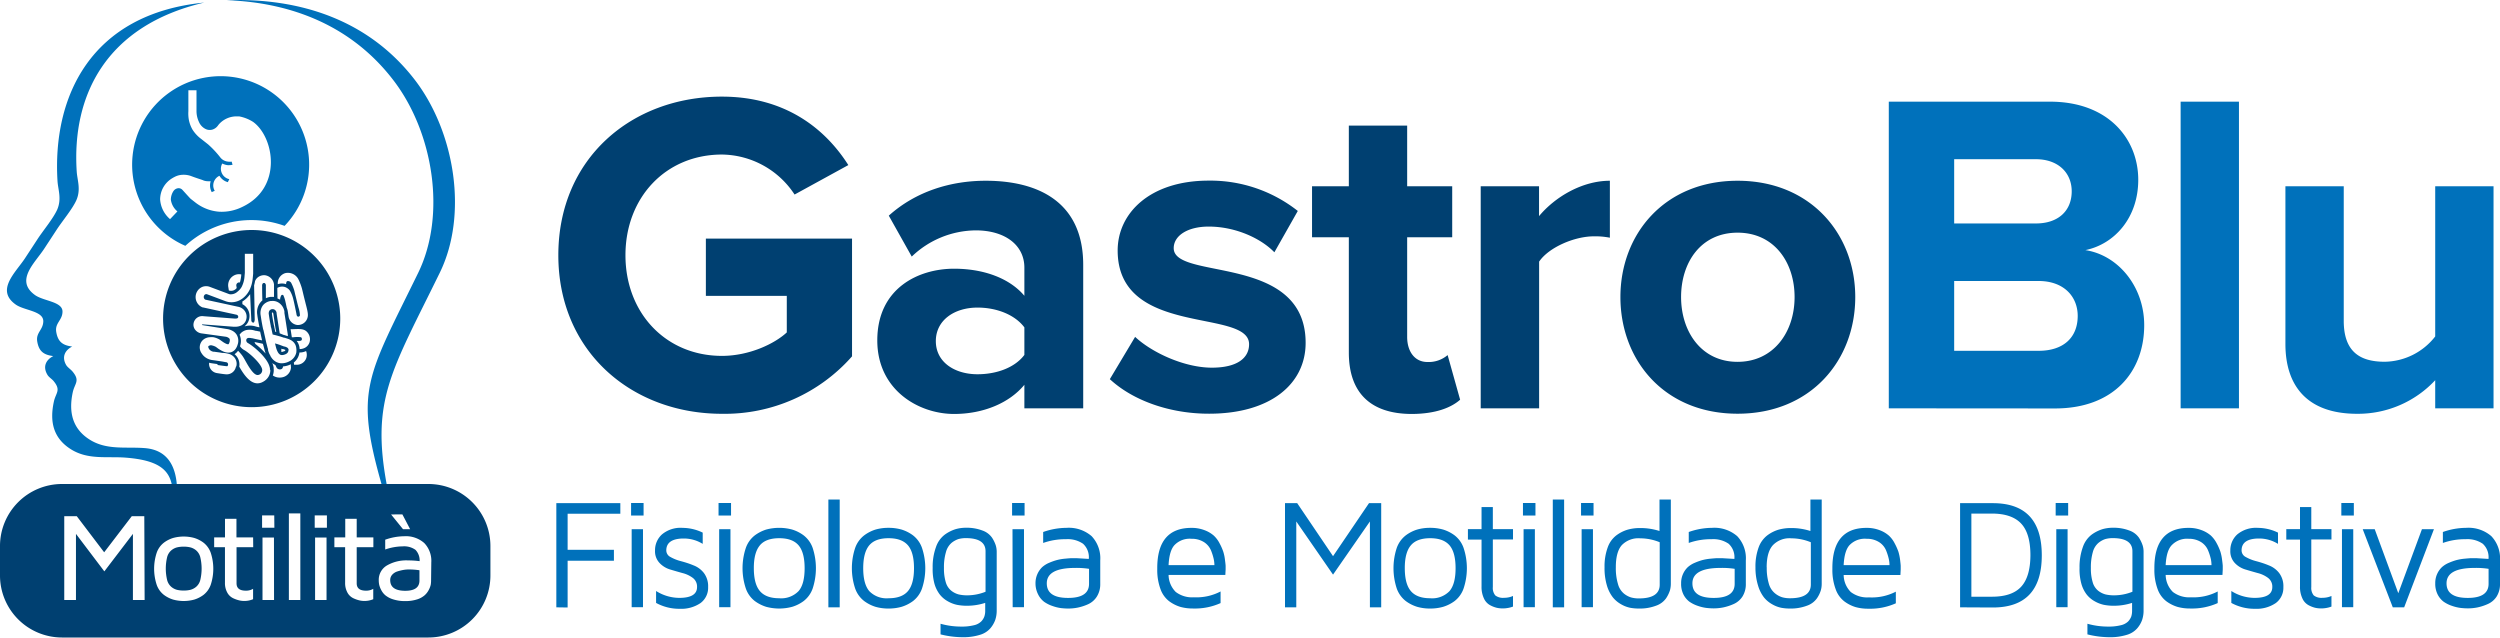
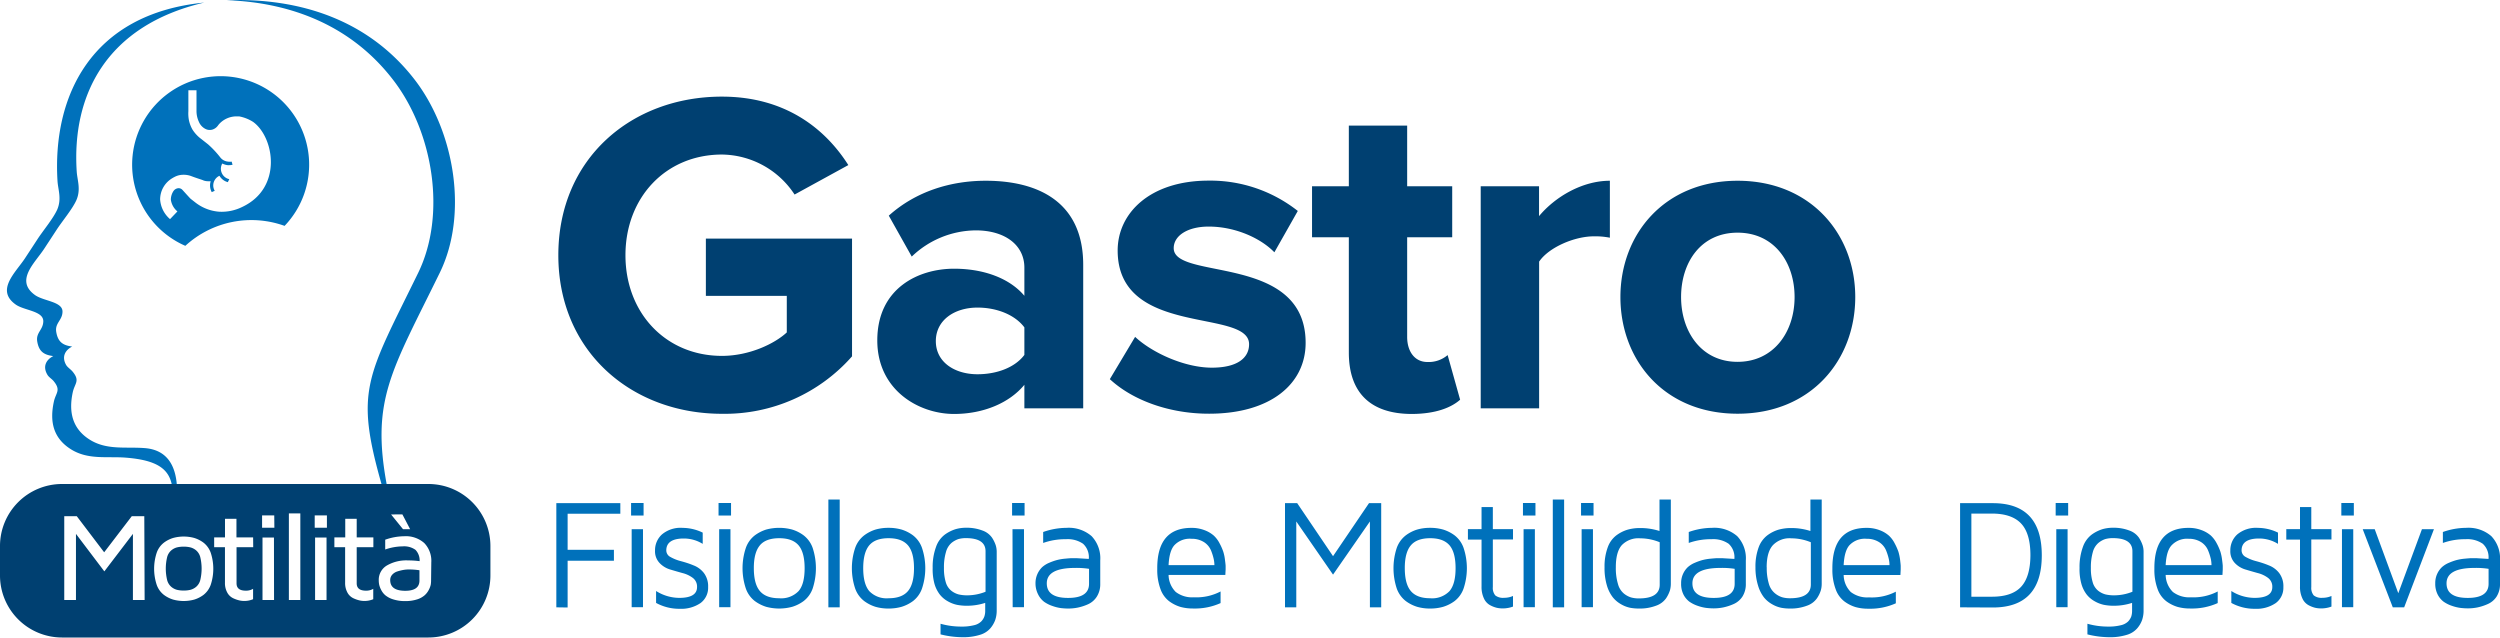
<svg xmlns="http://www.w3.org/2000/svg" viewBox="0 0 600 153">
  <defs>
    <style>.a{fill:#0071bb;}.b{fill:#004071;}</style>
  </defs>
  <title>logo_color</title>
  <path class="a" d="M44.48 59a23.45 23.45 0 0 1 23.82-4.79 21.24 21.24 0 1 0-23.82 4.79zm-3.15-16.22s.34-.21.5-.28a4.4 4.4 0 0 1 2-.55 5.22 5.22 0 0 1 2 .29c1.42.55 3 1 3 1.07a3.46 3.46 0 0 0 1.17.19 3.55 3.55 0 0 0 .57 0 3.16 3.16 0 0 0-.16 1 3.32 3.32 0 0 0 .41 1.61l.72-.32-.09-.15a2.62 2.62 0 0 1-.27-1.14 2.57 2.57 0 0 1 1.44-2.29h.06a3.33 3.33 0 0 0 2 1.51l.35-.72a2.56 2.56 0 0 1-1.87-1.65 2.61 2.61 0 0 1-.15-.85 2.65 2.65 0 0 1 .32-1.23h.07a3 3 0 0 0 .41.17 3.4 3.4 0 0 0 .85.2h.34a3.74 3.74 0 0 0 .81-.1l-.21-.75a2.8 2.8 0 0 1-.87 0 2.68 2.68 0 0 1-1.81-.95 23.53 23.53 0 0 0-3-3.21l-1.59-1.25a8.39 8.39 0 0 1-2.16-2.32 7.9 7.9 0 0 1-.83-2.21 8.63 8.63 0 0 1-.13-2.15v-5.03h1.95v5.07a6.12 6.12 0 0 0 .59 2.53 3.31 3.31 0 0 0 1.68 1.73 2.24 2.24 0 0 0 1.64.07 2.56 2.56 0 0 0 1.28-1l.2-.25a5.64 5.64 0 0 1 4.22-1.89h.6a9.45 9.45 0 0 1 3.38 1.33c5.05 3.64 7.15 15.75-2.54 20.37a11.13 11.13 0 0 1-5.64 1.18 10.57 10.57 0 0 1-5.78-2.29l-1-.78c-.22-.18-1.68-1.82-2-2.16a1.23 1.23 0 0 0-1-.41 1.57 1.57 0 0 0-1.16.69 3.85 3.85 0 0 0-.63 2.03 4.44 4.44 0 0 0 1.58 2.85l-1.77 1.85a6.79 6.79 0 0 1-2.38-4.73 5.94 5.94 0 0 1 2.9-5.08z" />
-   <path class="b" d="M69.16 83.7c-.07-.29-.61-.46-.86-.54h-.12l-1.18-.44-.46-.15-.54-.15.25 1a5.47 5.47 0 0 0 .38 1l.09.16.1.15a1.43 1.43 0 0 0 .46.41.92.92 0 0 0 .38.08 2.21 2.21 0 0 0 .91-.23 1.24 1.24 0 0 0 .43-.32.57.57 0 0 0 .11-.16 1.21 1.21 0 0 0 .12-.78.43.43 0 0 0-.07-.03zm-1 .6c-.4.18-.6.17-.64.15v-.76l.28.1h.2l.14.05.35.13a.32.32 0 0 1-.3.33zM60.4 55.2a21.26 21.26 0 1 0 21.26 21.26 21.26 21.26 0 0 0-21.26-21.26zm6.16 14.54v-.64a.91.91 0 0 1 .22-.11 2.2 2.2 0 0 1 2 .07 2.59 2.59 0 0 1 .6.46 2.11 2.11 0 0 1 .23.3 7.52 7.52 0 0 1 .78 2c.13.44.7 3.19.77 3.61 0 .16.13.55.39.57a.44.44 0 0 0 .44-.3 7.36 7.36 0 0 0-.37-1.93l-.28-1.1s-.32-1.34-.49-2l-.22-.93a10.56 10.56 0 0 0-.69-1.74.89.89 0 0 0-1-.52c-.14 0-.3.42-.27.73a3 3 0 0 0-2 0 2.55 2.55 0 0 1 1.76-2.65 2.82 2.82 0 0 1 3.21 1.52 13.35 13.35 0 0 1 .83 2.18l.23.94c.16.69.38 1.58.49 2s.18.75.27 1.07c.36 1.43.58 2.29.32 3.06a2.39 2.39 0 0 1-2.22 1.67h-.18a2.4 2.4 0 0 1-2.12-2l-.2-1.31a3.55 3.55 0 0 0-.24-.82c-.14-.67-.27-1.28-.31-1.43a7.17 7.17 0 0 0-.51-1.58.33.33 0 0 0-.47 0 2 2 0 0 0-.3 1.07 3.6 3.6 0 0 0-.63-.29zm-5.43 7l-.14-8a2.45 2.45 0 0 1 0-.27c.09-.32.16-.65.22-1a2.29 2.29 0 0 1 .55-.81 2.42 2.42 0 0 1 1.84-.6 2.52 2.52 0 0 1 2.16 2.2v3a4.13 4.13 0 0 0-.5 0 2 2 0 0 0-.41 0l-.39.08a5 5 0 0 0-.65.23v-3.14c0-.13-.15-.49-.36-.51a.48.48 0 0 0-.37.09.85.85 0 0 0-.17.61c0 .33 0 1.85.06 3.47a3.72 3.72 0 0 0-1.21 3.51c0 .16.16 1.23.49 2.84v.12c-.44-.09-.84-.18-1-.24a4.49 4.49 0 0 0-2.49 0 .25.25 0 0 1 0-.07 3 3 0 0 0 1.08-1.91 3.17 3.17 0 0 0-1.67-3.34v-.64a6.77 6.77 0 0 0 1-.77 7.31 7.31 0 0 0 .86-1l.28 6.16a.78.78 0 0 0 .18.56.32.32 0 0 0 .26.09c.25.17.35-.4.38-.62zm-4.35-10.87a2.53 2.53 0 0 1 1.13 0 8.71 8.71 0 0 1-.34 1.94.51.51 0 0 0-.36 0 .7.7 0 0 0-.48.84l.08.48-.09.1a1.66 1.66 0 0 1-1.64.52h-.15l-.12-.75a2.67 2.67 0 0 1 1.97-3.13zm-.17 22.18a2.23 2.23 0 0 1-2.09 1.79h-.15c-.51 0-2.13-.27-2.26-.29a2.23 2.23 0 0 1-1.91-2.5 3.43 3.43 0 0 0 .46.11l.9.13.61.08c0 .23.13.24.24.26l.49.07s1.1.16 1.62.2a.42.42 0 0 0 .2-.31.53.53 0 0 0-.4-.66c-.17 0-.76-.14-1.36-.23l-.77-.11-.52-.08-.89-.12a3.8 3.8 0 0 1-.51-.13 3.57 3.57 0 0 1-.74-.34 3.38 3.38 0 0 1-1.15-1.14 2.45 2.45 0 0 1 .22-3.08 2.89 2.89 0 0 1 .44-.36 2.82 2.82 0 0 1 .46-.23 2.69 2.69 0 0 1 .92-.18 3.44 3.44 0 0 1 .72 0h.06a4.7 4.7 0 0 1 1.63.65s.71.52.9.63c.75.46 1 .42 1.08.4s.09-.07.16-.2a1.18 1.18 0 0 0 .11-.29 1.6 1.6 0 0 0 .08-.49.69.69 0 0 0-.09-.36 1.6 1.6 0 0 0-1-.47l-5.8-.8a2.27 2.27 0 0 1-1.27-.68 1.94 1.94 0 0 1-.54-1.72 2.1 2.1 0 0 1 2.39-1.71l5.37.41 1 .08 1.14.08c.35 0 .77 0 .81-.36s-.24-.55-.52-.59l-.9-.2-.76-.16-6.32-1.38h-.07a2.67 2.67 0 0 1-.13-4.88 2.52 2.52 0 0 1 2 0l3.9 1.46.55.21a1.3 1.3 0 0 0 .28.07 2.39 2.39 0 0 0 1.8-.63 3.47 3.47 0 0 0 .29-.25 3.62 3.62 0 0 0 .7-.88 6.65 6.65 0 0 0 .71-2.7l.06-.67v-4.59h2v4.76s-.08 1-.17 1.65a8.48 8.48 0 0 1-.57 2 5.92 5.92 0 0 1-1.33 1.9 6.47 6.47 0 0 1-.51.43 5.39 5.39 0 0 1-.78.47 4.27 4.27 0 0 1-1.9.42 4.44 4.44 0 0 1-.81-.09 4.81 4.81 0 0 1-.55-.16l-4.4-1.65a.56.56 0 0 0-.45 0 .64.64 0 0 0-.34.38.73.73 0 0 0 .31.89l5.54 1.2.82.18 1.43.31a3.26 3.26 0 0 1 .63.18 2.48 2.48 0 0 1 .61.37 2.36 2.36 0 0 1 .86 2.26 2.26 2.26 0 0 1-.63 1.26 2.5 2.5 0 0 1-.68.47 3.3 3.3 0 0 1-.65.21 3.94 3.94 0 0 1-.86.07h-.25l-7.27-.56a1.07 1.07 0 0 0-.32 0c0 .08 0 .16.17.18l5.77.92a4.72 4.72 0 0 1 .53.1 4.07 4.07 0 0 1 .92.39 2.69 2.69 0 0 1 .89.83 2.82 2.82 0 0 1 .25 2.46 3.2 3.2 0 0 1-.38.85 2.16 2.16 0 0 1-1.16.94 2.76 2.76 0 0 1-.64.1 3.39 3.39 0 0 1-1.4-.34 7.43 7.43 0 0 1-.73-.4l-.3-.19-.59-.44a3.46 3.46 0 0 0-.91-.35.91.91 0 0 0-.81.12h-.05a.42.42 0 0 0 0 .46 1.26 1.26 0 0 0 .12.26 1.59 1.59 0 0 0 .53.48 1.63 1.63 0 0 0 .5.18h.17l.66.09.58.08.77.12h.29a8.08 8.08 0 0 1 1.43.28 2.66 2.66 0 0 1 .81.47 2.37 2.37 0 0 1 .81 2.44zm.83-15.15zm7.43 15.82a2.67 2.67 0 0 1-.06.76 3 3 0 0 1-.31.83 3.32 3.32 0 0 1-1.39 1.33 2.68 2.68 0 0 1-1.31.36c-1.94 0-3.43-2.36-4.38-4a3.19 3.19 0 0 0-1.13-3 3 3 0 0 0 .84-.82 10.69 10.69 0 0 1 1 1.15 10.89 10.89 0 0 1 .74 1.22c.78 1.39 2.22 4 3.33 3.36h.06a1.18 1.18 0 0 0 .66-1.23c-.21-1.38-3-3.93-4.3-4.66a2.74 2.74 0 0 1-1-.89 1 1 0 0 1 0-.1 3.7 3.7 0 0 0-.12-2.69 2.47 2.47 0 0 1 1-.89 2.39 2.39 0 0 1 .89-.28 4 4 0 0 1 1.63.13l.41.11h.16l.35.08.51.11v.08l.09.41.26 1.16.08.37v.07l-.77-.16c-.53-.11-1.15-.24-1.52-.34h-.11a2.57 2.57 0 0 0-.82-.09.6.6 0 0 0-.52.33.74.74 0 0 0 .34.89 9.5 9.5 0 0 1 1.18.8 16.77 16.77 0 0 1 1.52 1.31 12.79 12.79 0 0 1 1.62 1.84 7.22 7.22 0 0 1 .46.72 4.46 4.46 0 0 1 .52 1.4 2.19 2.19 0 0 1 0 .36zm-1.87-6.21h.12c0 .19.09.37.13.55l.26 1a4.31 4.31 0 0 0 .14.47 3.18 3.18 0 0 0 .11.33 17.66 17.66 0 0 0-2.45-2.29l-.24-.49 1.08.23.74.15zm6.83 5.49a2.54 2.54 0 0 1 0 .29 2.59 2.59 0 0 1-2.06 2.26 2.94 2.94 0 0 1-.65.07 2.8 2.8 0 0 1-1.64-.51 3.69 3.69 0 0 0 .2-1.66v-.21a4.68 4.68 0 0 0-.33-1.11 3.38 3.38 0 0 0 .73.47l.1.2.19.39a.61.61 0 0 0 .18.24.93.93 0 0 0 .87.19.56.56 0 0 0 .42-.35 1.1 1.1 0 0 0 .09-.33 4.88 4.88 0 0 0 1.73-.45l.14-.07v.49zm-.13-1.42l-.38.2a4 4 0 0 1-1.52.4 3 3 0 0 1-.79-.05 3.09 3.09 0 0 1-.43-.14l-.19-.07a3.25 3.25 0 0 1-1.12-.92l-.18-.25a4.36 4.36 0 0 1-.24-.41v-.09l-.18-.25-.16-.4a5.89 5.89 0 0 1-.18-.57.83.83 0 0 1 0-.15c0-.15-.09-.32-.13-.49-.11-.44-.24-.93-.37-1.48l-.2-.92-.17-.75-.12-.54-.09-.41-.1-.29c-.1-.45-.18-.87-.25-1.24-.22-1.2-.32-2-.34-2.06a3.15 3.15 0 0 1 .44-2.27 2.52 2.52 0 0 1 .8-.76 2.77 2.77 0 0 1 .6-.29 2.87 2.87 0 0 1 .56-.14h.23a2.6 2.6 0 0 1 .56 0 2.65 2.65 0 0 1 .78.21 2.72 2.72 0 0 1 .61.38 3.1 3.1 0 0 1 1.12 1.94v.35l.16 1 .66 4.23v.31h-.09l-.75-.25h-.09l-1.02-.41-.2-1.25-.12-.77-.42-2.69v-.16a1.08 1.08 0 0 0-.6-.87 1 1 0 0 0-.37-.07h-.11a1 1 0 0 0-.64.36 1.29 1.29 0 0 0-.15.92s.14 1.12.48 2.8c0 .12 0 .23.08.35l.09.41c.09.44.18.86.27 1.25.68.16 1.13.28 1.53.4l.3.08.87.29h.15l.6.2.45.15a6 6 0 0 1 .66.34l.16.12a2.42 2.42 0 0 1 .67.77 2.17 2.17 0 0 1 .21.56 2.85 2.85 0 0 1 .08.51 2.93 2.93 0 0 1 0 .78v.1a3.12 3.12 0 0 1-.37.94 4.73 4.73 0 0 1-.28.39 3.32 3.32 0 0 1-.77.67zm-3.4-6.9l-.22-.05c-.06-.25-.12-.51-.17-.78l-.09-.4c0-.12 0-.24-.08-.36-.33-1.64-.47-2.71-.47-2.72a.28.28 0 0 1 0-.09.59.59 0 0 1 0-.26.23.23 0 0 1 .13 0 .08.08 0 0 1 .06 0c.08 0 .12.21.14.27l.4 2.71.12.77zm7.22 6.23a2.4 2.4 0 0 1-2.52 1.62h-.42l-.06-.53a3.71 3.71 0 0 0 1.35-2.4 3.47 3.47 0 0 0 1.59-.35 2.51 2.51 0 0 1 .06 1.66zm.77-3.76a2.33 2.33 0 0 1-.58.94 2.26 2.26 0 0 1-.65.44 2.85 2.85 0 0 1-1.15.25 3.2 3.2 0 0 0-.1-.71 2.29 2.29 0 0 0-.09-.31 2.92 2.92 0 0 0-.45-.84l-.08-.1h.65c.49 0 .57-.21.59-.28a.56.56 0 0 0-.18-.6 6.88 6.88 0 0 0-1.82 0h-.39l-.3-1.94h.61c1.43-.06 2.3-.09 3 .37a2.53 2.53 0 0 1 .94 2.78z" />
  <path class="a" d="M105.55 65.45c6.81-13.94 3.61-33.55-5.78-46-11.13-14.67-27.77-20.01-45.38-19.4 15.61.54 30.17 6.18 40.2 19.44 9.38 12.41 12.59 32 5.77 46-12.3 25.17-15.28 28-8.71 51h1.2c-3.85-20.61 1.15-27.44 12.7-51.04zM34.8 107.55c-4.61-.37-9.21.56-13.34-2.08s-5-6.64-4-11.31c.47-2.18 1.8-2.72 0-4.93-.46-.58-1.18-1-1.56-1.59-1.21-2.07-.18-3.66 1.43-4.47-2.33-.29-3.43-1.17-3.83-3.49-.37-2.18 1.5-2.79 1.5-4.91 0-2.43-4.65-2.49-6.66-4-4.75-3.47 0-7.63 2.22-11 1-1.52 2-3.05 3-4.58 1.34-2.08 3.82-5 4.78-7.17 1.12-2.61.2-4.76.07-6.88-1.17-18.14 6.91-34.95 30.59-40.52-27.34 2.72-36.43 22.7-35.2 42.81.13 2.12 1.05 4.27-.07 6.88-1 2.21-3.44 5.09-4.78 7.17-1 1.53-2 3.06-3 4.58-2.27 3.41-7 7.57-2.22 11 2 1.47 6.63 1.53 6.66 4 0 2.12-1.82 2.73-1.45 4.91.4 2.35 1.54 3.2 3.85 3.49-1.61.81-2.64 2.4-1.42 4.47.37.64 1.09 1 1.55 1.59 1.78 2.21.45 2.75 0 4.92-1 4.68-.19 8.63 4 11.32s8.73 1.71 13.34 2.08c7.52.6 10.25 2.76 11 6.59h1.19c-.33-4.43-2.15-8.43-7.65-8.88zM133.52 145.76v-25h15.36v2.54h-12.65v8.66h11.11v2.62h-11.11v11.22zM151.46 123.72v-3h3v3zm.14 22h2.72v-18.72h-2.72zM157.21 132.11a5.09 5.09 0 0 1 1.64-3.83 6.94 6.94 0 0 1 5-1.59 11.1 11.1 0 0 1 4.8 1.14v2.7a8.61 8.61 0 0 0-4.51-1.29q-4.23 0-4.23 2.87a1.78 1.78 0 0 0 1 1.57 10.19 10.19 0 0 0 2.52 1c1 .27 2 .58 3 1a5.74 5.74 0 0 1 2.52 1.86 5.28 5.28 0 0 1 1 3.36 4.56 4.56 0 0 1-1.82 3.83 8.21 8.21 0 0 1-5 1.38 11.52 11.52 0 0 1-5.67-1.41v-2.86a10.52 10.52 0 0 0 5.56 1.65c2.84 0 4.27-.86 4.27-2.59a2.6 2.6 0 0 0-1-2.19 6.87 6.87 0 0 0-2.51-1.18q-1.48-.41-3-.87a5.73 5.73 0 0 1-2.52-1.58 4.09 4.09 0 0 1-1.05-2.97zM172.45 123.72v-3h3v3zm.15 22h2.71v-18.72h-2.71zM179 141.24a15.41 15.41 0 0 1 0-9.74 6.55 6.55 0 0 1 2.14-3 9.27 9.27 0 0 1 2.76-1.41 12 12 0 0 1 6.21 0 9 9 0 0 1 2.78 1.41 6.57 6.57 0 0 1 2.15 3 15.59 15.59 0 0 1 0 9.74 6.55 6.55 0 0 1-2.15 3 9 9 0 0 1-2.78 1.4 12 12 0 0 1-6.21 0 9.23 9.23 0 0 1-2.76-1.4 6.53 6.53 0 0 1-2.14-3zm3.37-10.35q-1.46 1.73-1.45 5.48c0 2.51.48 4.33 1.45 5.48s2.51 1.73 4.64 1.73a5.78 5.78 0 0 0 4.64-1.71c1-1.14 1.46-3 1.46-5.5s-.48-4.36-1.46-5.5-2.52-1.7-4.64-1.7-3.69.57-4.65 1.72zM198.81 145.76v-25.87h2.72v25.87zM205.24 141.24a15.41 15.41 0 0 1 0-9.74 6.57 6.57 0 0 1 2.15-3 9.1 9.1 0 0 1 2.75-1.41 11.18 11.18 0 0 1 3.1-.41 11.38 11.38 0 0 1 3.12.41 9.13 9.13 0 0 1 2.78 1.41 6.55 6.55 0 0 1 2.14 3 15.41 15.41 0 0 1 0 9.74 6.53 6.53 0 0 1-2.14 3 9.09 9.09 0 0 1-2.78 1.4 11.38 11.38 0 0 1-3.12.41 11.18 11.18 0 0 1-3.1-.41 9.07 9.07 0 0 1-2.75-1.4 6.55 6.55 0 0 1-2.15-3zm3.37-10.35q-1.44 1.73-1.44 5.48c0 2.51.48 4.33 1.44 5.48a5.75 5.75 0 0 0 4.64 1.73q3.19 0 4.65-1.71t1.46-5.5q0-3.8-1.46-5.5c-1-1.14-2.52-1.7-4.65-1.7s-3.67.57-4.64 1.72zM223.84 136.31a13.86 13.86 0 0 1 .79-5 6.25 6.25 0 0 1 2.12-3 9 9 0 0 1 2.53-1.29 8.72 8.72 0 0 1 2.52-.36 10.55 10.55 0 0 1 4 .67 4.7 4.7 0 0 1 2.29 1.72 7.71 7.71 0 0 1 .89 1.83 5.39 5.39 0 0 1 .23 1.52v14.12a7 7 0 0 1-.36 2.29 6.58 6.58 0 0 1-1.18 2 5.29 5.29 0 0 1-2.52 1.56 13.21 13.21 0 0 1-4.09.56 22 22 0 0 1-5.33-.68v-2.55a18.15 18.15 0 0 0 5 .68 11.75 11.75 0 0 0 3-.32 3.59 3.59 0 0 0 1.76-.91 3.32 3.32 0 0 0 .75-1.18 4.19 4.19 0 0 0 .21-1.41v-1.87a14.07 14.07 0 0 1-4.4.69 12.31 12.31 0 0 1-2.33-.21 7.74 7.74 0 0 1-2.21-.84 6.51 6.51 0 0 1-1.93-1.61 7.81 7.81 0 0 1-1.32-2.65 13.37 13.37 0 0 1-.42-3.76zm2.71 0a11.28 11.28 0 0 0 .45 3.47 4.05 4.05 0 0 0 1.32 2 4.89 4.89 0 0 0 1.75.88 8.85 8.85 0 0 0 2.06.22 11.8 11.8 0 0 0 4.4-.86v-9.72q0-3.15-4.73-3.15a6.53 6.53 0 0 0-1.79.23 5.32 5.32 0 0 0-1.65.92 4.42 4.42 0 0 0-1.33 2.2 12.78 12.78 0 0 0-.48 3.8zM242.9 123.72v-3h3v3zm.14 22h2.72v-18.72h-2.76zM248.52 140a5.34 5.34 0 0 1 1.61-3.89 6 6 0 0 1 1.72-1.06 13.11 13.11 0 0 1 1.86-.65 12 12 0 0 1 1.91-.32c.74-.07 1.27-.11 1.58-.12h1.11l3 .18a4.36 4.36 0 0 0-1.38-3.64 6.48 6.48 0 0 0-4.09-1.09 15.75 15.75 0 0 0-5.48.9v-2.63a17.09 17.09 0 0 1 5.63-1 8.35 8.35 0 0 1 6 2 7.72 7.72 0 0 1 2.07 5.82v5.63a5.52 5.52 0 0 1-.83 3.07 4.86 4.86 0 0 1-2.14 1.84 12 12 0 0 1-2.46.79 11.61 11.61 0 0 1-2.26.22 15.56 15.56 0 0 1-1.77-.11 10.1 10.1 0 0 1-2-.5 7.82 7.82 0 0 1-2-1 5 5 0 0 1-1.44-1.76 5.79 5.79 0 0 1-.64-2.68zm2.71 0c0 2.34 1.7 3.5 5.09 3.5h.05q5 0 5-3.39v-3.59a19.63 19.63 0 0 0-3.33-.22q-6.81 0-6.81 3.7zM277.74 136.63v-.28q0-9.66 8.21-9.66a8.51 8.51 0 0 1 3.1.54 7.25 7.25 0 0 1 2.22 1.28 6.74 6.74 0 0 1 1.44 1.91 12.86 12.86 0 0 1 .88 2 10.31 10.31 0 0 1 .41 2c.1.76.15 1.23.15 1.43v.81l-.07 1.32h-13.62a5.88 5.88 0 0 0 1.72 4.09 6.47 6.47 0 0 0 4.35 1.28 12.47 12.47 0 0 0 6.41-1.4v2.79a14.94 14.94 0 0 1-6.55 1.3h-.11a11 11 0 0 1-3-.39 8.84 8.84 0 0 1-2.7-1.37 6.33 6.33 0 0 1-2.07-2.92 13.24 13.24 0 0 1-.77-4.73zm2.72-1h11a7.9 7.9 0 0 0-.16-1.43 13 13 0 0 0-.62-2 4.38 4.38 0 0 0-1.69-2.07 5.38 5.38 0 0 0-3-.82 5.07 5.07 0 0 0-4.05 1.45c-.88.89-1.36 2.53-1.48 4.82zM308.4 145.76v-25h2.93l8.6 12.72 8.63-12.72h2.93v25h-2.71v-20.61l-8.85 12.76-8.82-12.76v20.61zM335.22 141.24a15.59 15.59 0 0 1 0-9.74 6.64 6.64 0 0 1 2.15-3 9 9 0 0 1 2.76-1.41 11.08 11.08 0 0 1 3.1-.41 11.25 11.25 0 0 1 3.11.41 9.13 9.13 0 0 1 2.78 1.41 6.55 6.55 0 0 1 2.14 3 15.41 15.41 0 0 1 0 9.74 6.53 6.53 0 0 1-2.14 3 9.09 9.09 0 0 1-2.78 1.4 11.25 11.25 0 0 1-3.11.41 11.08 11.08 0 0 1-3.1-.41 9 9 0 0 1-2.76-1.4 6.62 6.62 0 0 1-2.15-3zm3.38-10.35q-1.46 1.73-1.45 5.48c0 2.51.48 4.33 1.45 5.48s2.51 1.73 4.64 1.73a5.78 5.78 0 0 0 4.64-1.71q1.46-1.71 1.46-5.5t-1.46-5.5c-1-1.14-2.52-1.7-4.64-1.7s-3.68.57-4.64 1.72zM352.3 129.5v-2.5h3.27v-5.3h2.71v5.3h4.84v2.48h-4.84v11.42a2.79 2.79 0 0 0 .59 2 3 3 0 0 0 2.1.57 5.14 5.14 0 0 0 2.15-.44v2.55a7 7 0 0 1-2.39.44h-.09a6.41 6.41 0 0 1-1.46-.16 6.75 6.75 0 0 1-1.62-.65 3.45 3.45 0 0 1-1.44-1.64 6.43 6.43 0 0 1-.55-2.83v-11.24zM365.51 123.72v-3h3v3zm.15 22h2.71v-18.72h-2.71zM372.67 145.76v-25.87h2.72v25.87zM379.45 123.72v-3h3v3zm.14 22h2.72v-18.72h-2.72zM385.09 136.15a13.24 13.24 0 0 1 .75-4.74 6.27 6.27 0 0 1 2.08-2.92 8.77 8.77 0 0 1 2.71-1.37 11 11 0 0 1 3-.39 15 15 0 0 1 4.65.71v-7.55h2.72v20.28a6 6 0 0 1-.22 1.54 7.77 7.77 0 0 1-.92 1.88 4.91 4.91 0 0 1-2.39 1.77 11 11 0 0 1-4.16.69 11.58 11.58 0 0 1-2.05-.18 7.2 7.2 0 0 1-2.17-.83 6.83 6.83 0 0 1-2-1.67 8.58 8.58 0 0 1-1.44-2.88 14.53 14.53 0 0 1-.56-4.34zm2.71 0a13.14 13.14 0 0 0 .51 4 4.51 4.51 0 0 0 1.41 2.29 5.18 5.18 0 0 0 1.72.94 6.78 6.78 0 0 0 1.89.24q5 0 5-3.3v-10.18a12.22 12.22 0 0 0-4.65-.94 5.53 5.53 0 0 0-4.46 1.65q-1.43 1.65-1.42 5.3zM403.47 140a5.28 5.28 0 0 1 .46-2.26 5.17 5.17 0 0 1 1.15-1.63 6 6 0 0 1 1.72-1.06 13.48 13.48 0 0 1 1.85-.65 12.35 12.35 0 0 1 1.92-.32c.74-.07 1.26-.11 1.58-.12h1.1l3 .18a4.36 4.36 0 0 0-1.38-3.64 6.48 6.48 0 0 0-4.09-1.09 15.75 15.75 0 0 0-5.48.9v-2.63a17.09 17.09 0 0 1 5.63-1 8.35 8.35 0 0 1 6 2 7.72 7.72 0 0 1 2.07 5.82v5.63a5.52 5.52 0 0 1-.83 3.07 4.86 4.86 0 0 1-2.17 1.8 12.21 12.21 0 0 1-2.46.79 11.69 11.69 0 0 1-2.26.22 15.43 15.43 0 0 1-1.77-.11 10.17 10.17 0 0 1-2.06-.5 7.92 7.92 0 0 1-2-1 5 5 0 0 1-1.44-1.76 5.67 5.67 0 0 1-.54-2.64zm2.71 0c0 2.34 1.69 3.5 5.09 3.5h.05q5 0 5-3.39v-3.59a19.63 19.63 0 0 0-3.33-.22q-6.82 0-6.81 3.7zM421.31 136.15a13.24 13.24 0 0 1 .75-4.74 6.36 6.36 0 0 1 2.09-2.92 8.72 8.72 0 0 1 2.7-1.37 11.12 11.12 0 0 1 3-.39 15 15 0 0 1 4.65.71v-7.55h2.71v20.28a5.62 5.62 0 0 1-.22 1.54 7.09 7.09 0 0 1-.92 1.88 4.88 4.88 0 0 1-2.38 1.77 11.09 11.09 0 0 1-4.17.69 11.38 11.38 0 0 1-2-.18 7.2 7.2 0 0 1-2.17-.83 6.75 6.75 0 0 1-2-1.67 8.58 8.58 0 0 1-1.43-2.88 14.51 14.51 0 0 1-.61-4.34zm2.71 0a13.11 13.11 0 0 0 .52 4 4.51 4.51 0 0 0 1.46 2.25 5.09 5.09 0 0 0 1.72.94 6.7 6.7 0 0 0 1.88.24q5 0 5-3.3v-10.14a12.26 12.26 0 0 0-4.65-.94 5.51 5.51 0 0 0-4.46 1.65q-1.49 1.65-1.49 5.3zM439.77 136.63v-.28q0-9.66 8.2-9.66a8.57 8.57 0 0 1 3.11.54 7.19 7.19 0 0 1 2.21 1.28 6.56 6.56 0 0 1 1.44 1.91 14.1 14.1 0 0 1 .89 2 12.06 12.06 0 0 1 .41 2c.09.76.14 1.23.14 1.43v.81l-.07 1.34h-13.62a5.88 5.88 0 0 0 1.72 4.09 6.48 6.48 0 0 0 4.36 1.28 12.52 12.52 0 0 0 6.44-1.37v2.79a15 15 0 0 1-6.56 1.3h-.11a11 11 0 0 1-3-.39 8.68 8.68 0 0 1-2.69-1.37 6.34 6.34 0 0 1-2.08-2.92 13.25 13.25 0 0 1-.79-4.78zm2.71-1h11a7.1 7.1 0 0 0-.16-1.43 13 13 0 0 0-.62-2 4.32 4.32 0 0 0-1.69-2.07 5.36 5.36 0 0 0-3-.82 5.09 5.09 0 0 0-4.05 1.45c-.88.89-1.36 2.53-1.48 4.82zM470.42 145.76v-25h7.85q11.76 0 11.76 12.52t-11.76 12.52zm2.71-2.55h4.95q4.8 0 7-2.4t2.22-7.57c0-3.46-.74-6-2.22-7.58s-3.82-2.4-7-2.4h-4.95zM493.36 123.72v-3h3v3zm.15 22h2.71v-18.72h-2.71zM499.09 136.31a14.08 14.08 0 0 1 .79-5 6.32 6.32 0 0 1 2.12-3 9 9 0 0 1 2.53-1.29 8.84 8.84 0 0 1 2.53-.36 10.58 10.58 0 0 1 4 .67 4.75 4.75 0 0 1 2.29 1.72 8 8 0 0 1 .88 1.83 5.06 5.06 0 0 1 .23 1.52v14.12a7 7 0 0 1-.36 2.29 6.38 6.38 0 0 1-1.18 2 5.26 5.26 0 0 1-2.51 1.56 13.27 13.27 0 0 1-4.1.56 22.07 22.07 0 0 1-5.33-.68v-2.55a18.15 18.15 0 0 0 5 .68 11.7 11.7 0 0 0 3-.32 3.67 3.67 0 0 0 1.77-.91 3.63 3.63 0 0 0 .75-1.18 4.48 4.48 0 0 0 .2-1.41v-1.87a14 14 0 0 1-4.39.69 12.23 12.23 0 0 1-2.33-.21 7.63 7.63 0 0 1-2.21-.84 6.43 6.43 0 0 1-1.94-1.61 7.63 7.63 0 0 1-1.31-2.65 13 13 0 0 1-.43-3.76zm2.72 0a11.28 11.28 0 0 0 .45 3.47 4 4 0 0 0 1.31 2 4.89 4.89 0 0 0 1.75.88 8.94 8.94 0 0 0 2.07.22 11.75 11.75 0 0 0 4.39-.86v-9.72q0-3.15-4.72-3.15a6.61 6.61 0 0 0-1.8.23 5.17 5.17 0 0 0-1.64.92 4.36 4.36 0 0 0-1.34 2.2 13.16 13.16 0 0 0-.47 3.8zM517.05 136.63v-.28q0-9.66 8.2-9.66a8.53 8.53 0 0 1 3.11.54 7.25 7.25 0 0 1 2.22 1.28 6.93 6.93 0 0 1 1.44 1.91 12.86 12.86 0 0 1 .88 2 11.11 11.11 0 0 1 .41 2c.1.76.15 1.23.15 1.43v.81l-.07 1.32h-13.63a5.88 5.88 0 0 0 1.73 4.09 6.47 6.47 0 0 0 4.35 1.28 12.47 12.47 0 0 0 6.41-1.4v2.79a15 15 0 0 1-6.56 1.3h-.1a11 11 0 0 1-3-.39 8.84 8.84 0 0 1-2.7-1.37 6.33 6.33 0 0 1-2.07-2.92 13.24 13.24 0 0 1-.77-4.73zm2.71-1h11a7.82 7.82 0 0 0-.15-1.43 13.24 13.24 0 0 0-.63-2 4.3 4.3 0 0 0-1.68-2.07 5.39 5.39 0 0 0-3-.82 5.05 5.05 0 0 0-4 1.45c-.93.89-1.41 2.53-1.54 4.82zM535.28 132.11a5.13 5.13 0 0 1 1.64-3.83 7 7 0 0 1 5-1.59 11.1 11.1 0 0 1 4.8 1.14v2.7a8.61 8.61 0 0 0-4.51-1.29q-4.23 0-4.23 2.87a1.78 1.78 0 0 0 1 1.57 10.26 10.26 0 0 0 2.51 1c1 .27 2 .58 3 1a5.74 5.74 0 0 1 2.52 1.86 5.23 5.23 0 0 1 1 3.36 4.56 4.56 0 0 1-1.82 3.83 8.21 8.21 0 0 1-5 1.38 11.52 11.52 0 0 1-5.67-1.41v-2.86a10.52 10.52 0 0 0 5.56 1.65c2.84 0 4.27-.86 4.27-2.59a2.6 2.6 0 0 0-1-2.19 6.87 6.87 0 0 0-2.51-1.18q-1.48-.41-3-.87a5.73 5.73 0 0 1-2.52-1.58 4.1 4.1 0 0 1-1.04-2.97zM548.71 129.5v-2.5h3.29v-5.3h2.71v5.3h4.84v2.48h-4.84v11.42a2.79 2.79 0 0 0 .59 2 3 3 0 0 0 2.1.57 5.14 5.14 0 0 0 2.15-.44v2.55a7 7 0 0 1-2.39.44h-.09a6.41 6.41 0 0 1-1.46-.16 6.75 6.75 0 0 1-1.62-.65 3.45 3.45 0 0 1-1.44-1.64 6.43 6.43 0 0 1-.55-2.83v-11.24zM561.92 123.72v-3h3v3zm.15 22h2.71v-18.72h-2.71zM567.05 127h2.88l5.66 15.37 5.68-15.37h2.88l-7.15 18.76h-2.73zM584.46 140a5.28 5.28 0 0 1 .46-2.26 5.17 5.17 0 0 1 1.15-1.63 5.86 5.86 0 0 1 1.72-1.06 13 13 0 0 1 1.85-.65 12.35 12.35 0 0 1 1.92-.32c.74-.07 1.26-.11 1.57-.12h1.11l3 .18a4.36 4.36 0 0 0-1.38-3.64 6.48 6.48 0 0 0-4.09-1.09 15.75 15.75 0 0 0-5.48.9v-2.63a17.05 17.05 0 0 1 5.63-1 8.35 8.35 0 0 1 6 2 7.72 7.72 0 0 1 2.08 5.82v5.63a5.52 5.52 0 0 1-.83 3.07 4.83 4.83 0 0 1-2.17 1.8 11.93 11.93 0 0 1-2.45.79 11.69 11.69 0 0 1-2.26.22 15.29 15.29 0 0 1-1.77-.11 10.17 10.17 0 0 1-2.06-.5 7.75 7.75 0 0 1-2-1 5 5 0 0 1-1.44-1.76 5.67 5.67 0 0 1-.56-2.64zm2.71 0c0 2.34 1.69 3.5 5.09 3.5q5 0 5-3.39v-3.59a19.63 19.63 0 0 0-3.33-.22q-6.76 0-6.76 3.7z" />
  <path class="b" d="M102.81 116.16h-88a14.89 14.89 0 0 0-14.81 14.84v7.13a14.89 14.89 0 0 0 14.85 14.87h88a14.89 14.89 0 0 0 14.85-14.85v-7.15a14.89 14.89 0 0 0-14.89-14.84zm-6.24 7.29l1.86 3.55h-1.71l-2.86-3.53zm-61.86 20.55h-2.81v-15.87l-6.86 9-6.81-9v15.87h-2.81v-20.12h3l6.58 8.67 6.63-8.67h3zm15.85-3.61a5.32 5.32 0 0 1-1.73 2.39 7.27 7.27 0 0 1-2.24 1.13 9.63 9.63 0 0 1-5 0 7.17 7.17 0 0 1-2.24-1.13 5.25 5.25 0 0 1-1.73-2.39 12.29 12.29 0 0 1 0-7.77 5.25 5.25 0 0 1 1.73-2.39 7.17 7.17 0 0 1 2.24-1.13 9.63 9.63 0 0 1 5 0 7.27 7.27 0 0 1 2.24 1.13 5.32 5.32 0 0 1 1.73 2.39 12.29 12.29 0 0 1 0 7.77zm10.21-9.06h-4v8.67c0 1.17.74 1.76 2.22 1.76a3.32 3.32 0 0 0 1.75-.44v2.49a5.38 5.38 0 0 1-2.06.42h-.07a5.42 5.42 0 0 1-1.16-.13 7.59 7.59 0 0 1-1.48-.52 3.17 3.17 0 0 1-1.42-1.35 4.72 4.72 0 0 1-.56-2.39v-8.52h-2.59v-2.35h2.6v-4.46h2.75v4.46h4zm5 12.67h-2.77v-15h2.75zm.08-17.35h-2.95v-2.95h2.92zm6.23 17.35h-2.75v-20.79h2.75zm6.29 0h-2.75v-15h2.75zm.09-17.35h-2.93v-2.95h2.93zm11.15 4.68h-4v8.67c0 1.17.74 1.76 2.22 1.76a3.32 3.32 0 0 0 1.75-.44v2.49a5.38 5.38 0 0 1-2.06.42h-.07a5.42 5.42 0 0 1-1.16-.13 7.59 7.59 0 0 1-1.48-.52 3.17 3.17 0 0 1-1.42-1.35 4.72 4.72 0 0 1-.56-2.39v-8.52h-2.58v-2.35h2.61v-4.46h2.75v4.46h4zm13.85 8a6.24 6.24 0 0 1-.08 1 5 5 0 0 1-.46 1.22 4.4 4.4 0 0 1-1 1.31 5 5 0 0 1-1.84 1 9 9 0 0 1-2.83.4 9.11 9.11 0 0 1-2.91-.42 5.51 5.51 0 0 1-1.89-1 4.23 4.23 0 0 1-1-1.32 5.07 5.07 0 0 1-.46-1.26 5.61 5.61 0 0 1-.09-1 4 4 0 0 1 1.88-3.5 9.28 9.28 0 0 1 5.2-1.26 20.19 20.19 0 0 1 2.73.18 3.66 3.66 0 0 0-1-2.72 4.68 4.68 0 0 0-3.1-.83 13 13 0 0 0-4.16.75v-2.35a13.83 13.83 0 0 1 4.55-.83 6.65 6.65 0 0 1 4.82 1.63 6.15 6.15 0 0 1 1.69 4.66zM96.83 136.78a11.69 11.69 0 0 0-1.42.35 2.81 2.81 0 0 0-1.26.78 1.9 1.9 0 0 0-.5 1.31q0 2.57 3.61 2.57c2.27 0 3.41-.82 3.41-2.47v-2.46a17.47 17.47 0 0 0-2.61-.19 8.18 8.18 0 0 0-1.23.11zM47.06 132.08a3.54 3.54 0 0 0-1.34-.7 6.38 6.38 0 0 0-1.63-.18 6.47 6.47 0 0 0-1.64.18 3.5 3.5 0 0 0-1.33.7 3.19 3.19 0 0 0-1 1.61 11.83 11.83 0 0 0 0 5.55 3.19 3.19 0 0 0 1 1.61 3.5 3.5 0 0 0 1.33.7 6.47 6.47 0 0 0 1.64.18 6.38 6.38 0 0 0 1.63-.18 3.54 3.54 0 0 0 1.34-.7 3.18 3.18 0 0 0 1-1.61 11.83 11.83 0 0 0 0-5.55 3.18 3.18 0 0 0-1-1.61zM134 61.25c0-23.28 17.64-38.06 39.26-38.06 15.23 0 24.82 7.72 30.34 16.43l-12.9 7.07a21.12 21.12 0 0 0-17.43-9.6c-13.45 0-23.16 10.26-23.16 24.16s9.71 24.16 23.16 24.16c6.51 0 12.58-2.87 15.56-5.63v-8.78h-19.42v-13.73h35.08v28.25a40.7 40.7 0 0 1-31.22 13.79c-21.62 0-39.27-14.9-39.27-38.06zM245.85 98v-5.65c-3.64 4.42-9.93 7-16.88 7-8.49 0-18.42-5.74-18.42-17.65 0-12.58 9.93-17.21 18.42-17.21 7.17 0 13.35 2.31 16.88 6.5v-6.76c0-5.41-4.64-8.94-11.69-8.94a22.43 22.43 0 0 0-15.34 6.29l-5.51-9.82c6.51-5.85 14.89-8.38 23.27-8.38 12.25 0 23.39 4.85 23.39 20.18v34.44zm0-12.8v-6.63c-2.32-3.09-6.73-4.75-11.25-4.75-5.52 0-10 3-10 8.05s4.52 7.95 10 7.95c4.52 0 8.93-1.55 11.25-4.64zM266.36 91l6.07-10.15c4 3.75 11.8 7.39 18.42 7.39 6.07 0 8.93-2.31 8.93-5.62 0-8.72-31.54-1.55-31.54-22.51 0-8.93 7.72-16.76 21.84-16.76a33.87 33.87 0 0 1 21.39 7.28l-5.62 9.92c-3.2-3.31-9.27-6.17-15.77-6.17-5.08 0-8.39 2.2-8.39 5.18 0 7.83 31.66 1.22 31.66 22.73 0 9.82-8.38 17-23.16 17-9.27.02-18.19-3.07-23.83-8.29zM323.72 84.63v-27.69h-8.83v-12.24h8.83v-14.56h14v14.56h10.81v12.24h-10.81v23.94c0 3.42 1.77 6 4.86 6a7 7 0 0 0 4.85-1.66l3 10.71c-2.1 1.87-5.85 3.42-11.69 3.42-9.84-.04-15.02-5.12-15.02-14.72zM355.37 98v-53.3h14v7.17c3.86-4.63 10.37-8.49 17-8.49v13.67a17.88 17.88 0 0 0-3.86-.33c-4.63 0-10.81 2.65-13.12 6.07v35.21zM388.9 71.29c0-15.12 10.59-27.91 28.12-27.91s28.24 12.79 28.24 27.91-10.59 28-28.24 28-28.12-12.89-28.12-28zm41.8 0c0-8.28-4.85-15.45-13.68-15.45s-13.56 7.16-13.56 15.45 4.85 15.55 13.54 15.55 13.7-7.17 13.7-15.55z" />
-   <path class="a" d="M453.31 98v-73.6h38.69c14 0 21.18 8.94 21.18 18.75 0 9.16-5.74 15.45-12.69 16.88 7.94 1.22 14.12 8.83 14.12 18 0 11.15-7.28 20-21.4 20zm43.9-52.07c0-4.52-3.31-7.72-8.6-7.72h-19.61v15.42h19.64c5.26 0 8.57-2.97 8.57-7.72zm1.44 29.9c0-4.64-3.31-8.39-9.38-8.39h-20.27v16.75h20.3c5.82 0 9.35-3.09 9.35-8.38zM523.35 98v-73.6h14v73.6zM584.45 98v-6.75a25.33 25.33 0 0 1-18.75 8.06c-11.69 0-17.2-6.4-17.2-16.77v-37.84h14v32.3c0 7.39 3.86 9.82 9.82 9.82a15.65 15.65 0 0 0 12.13-6.07v-36.05h14v53.3z" />
</svg>